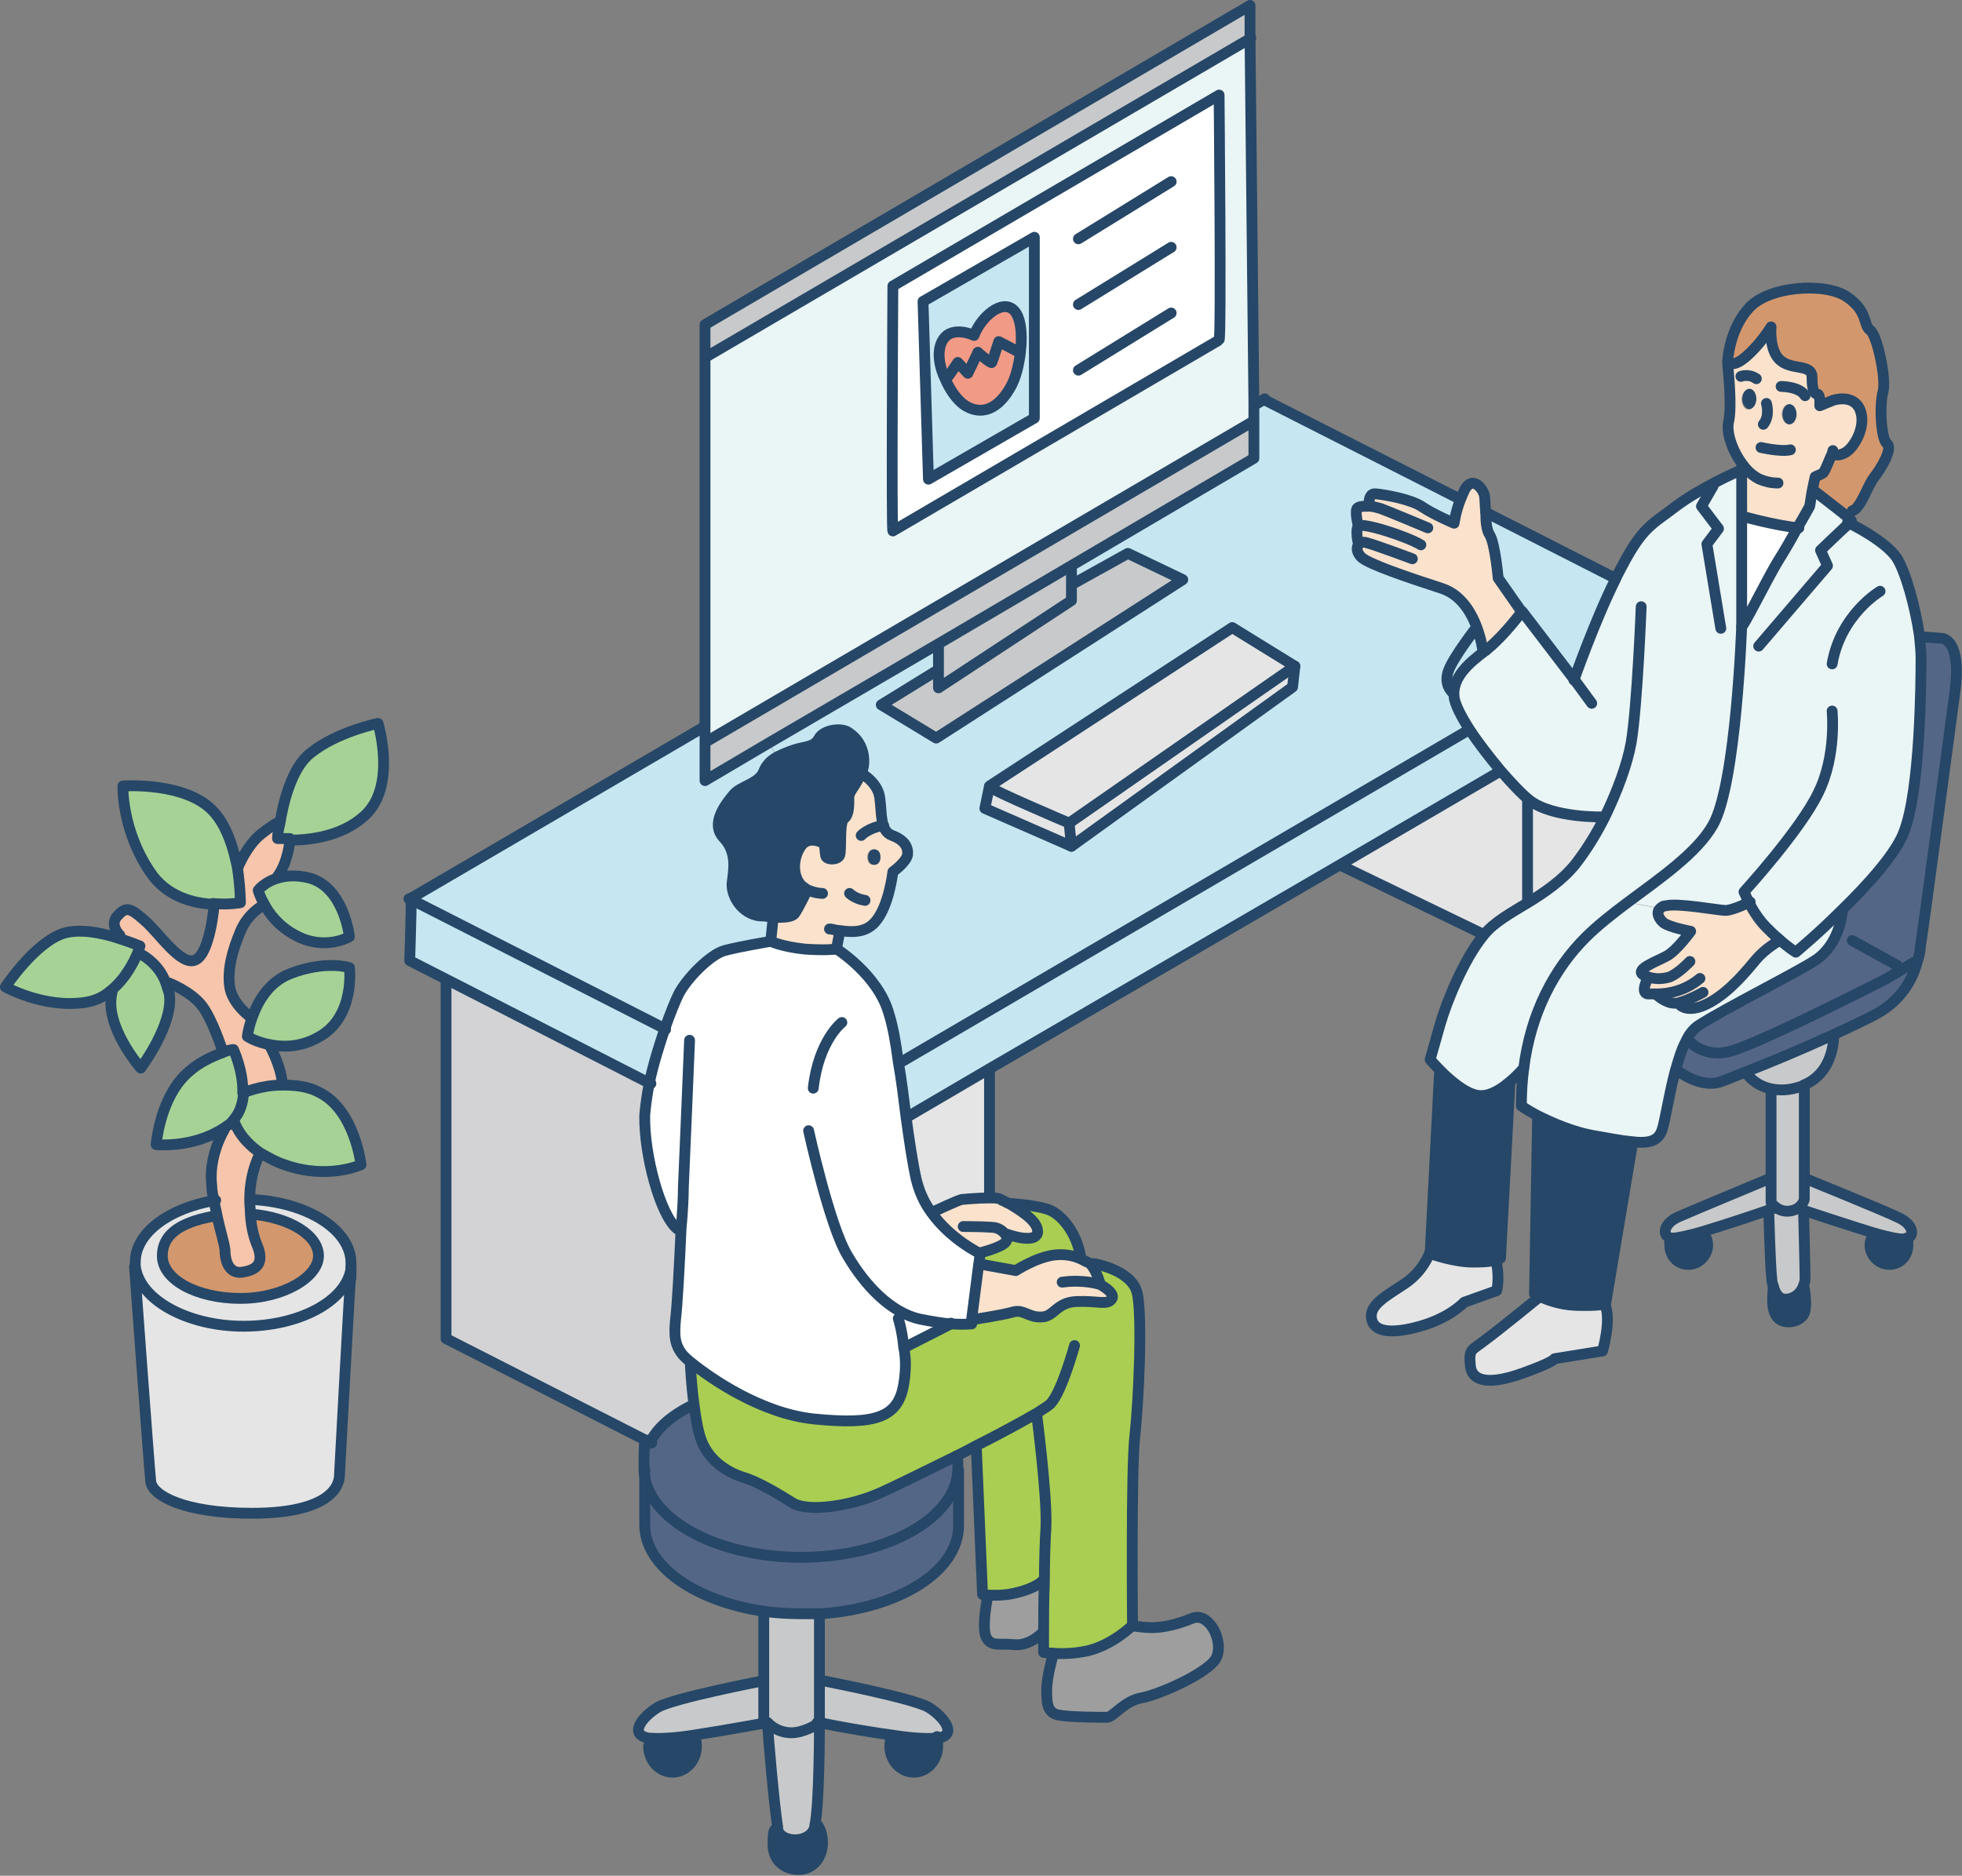
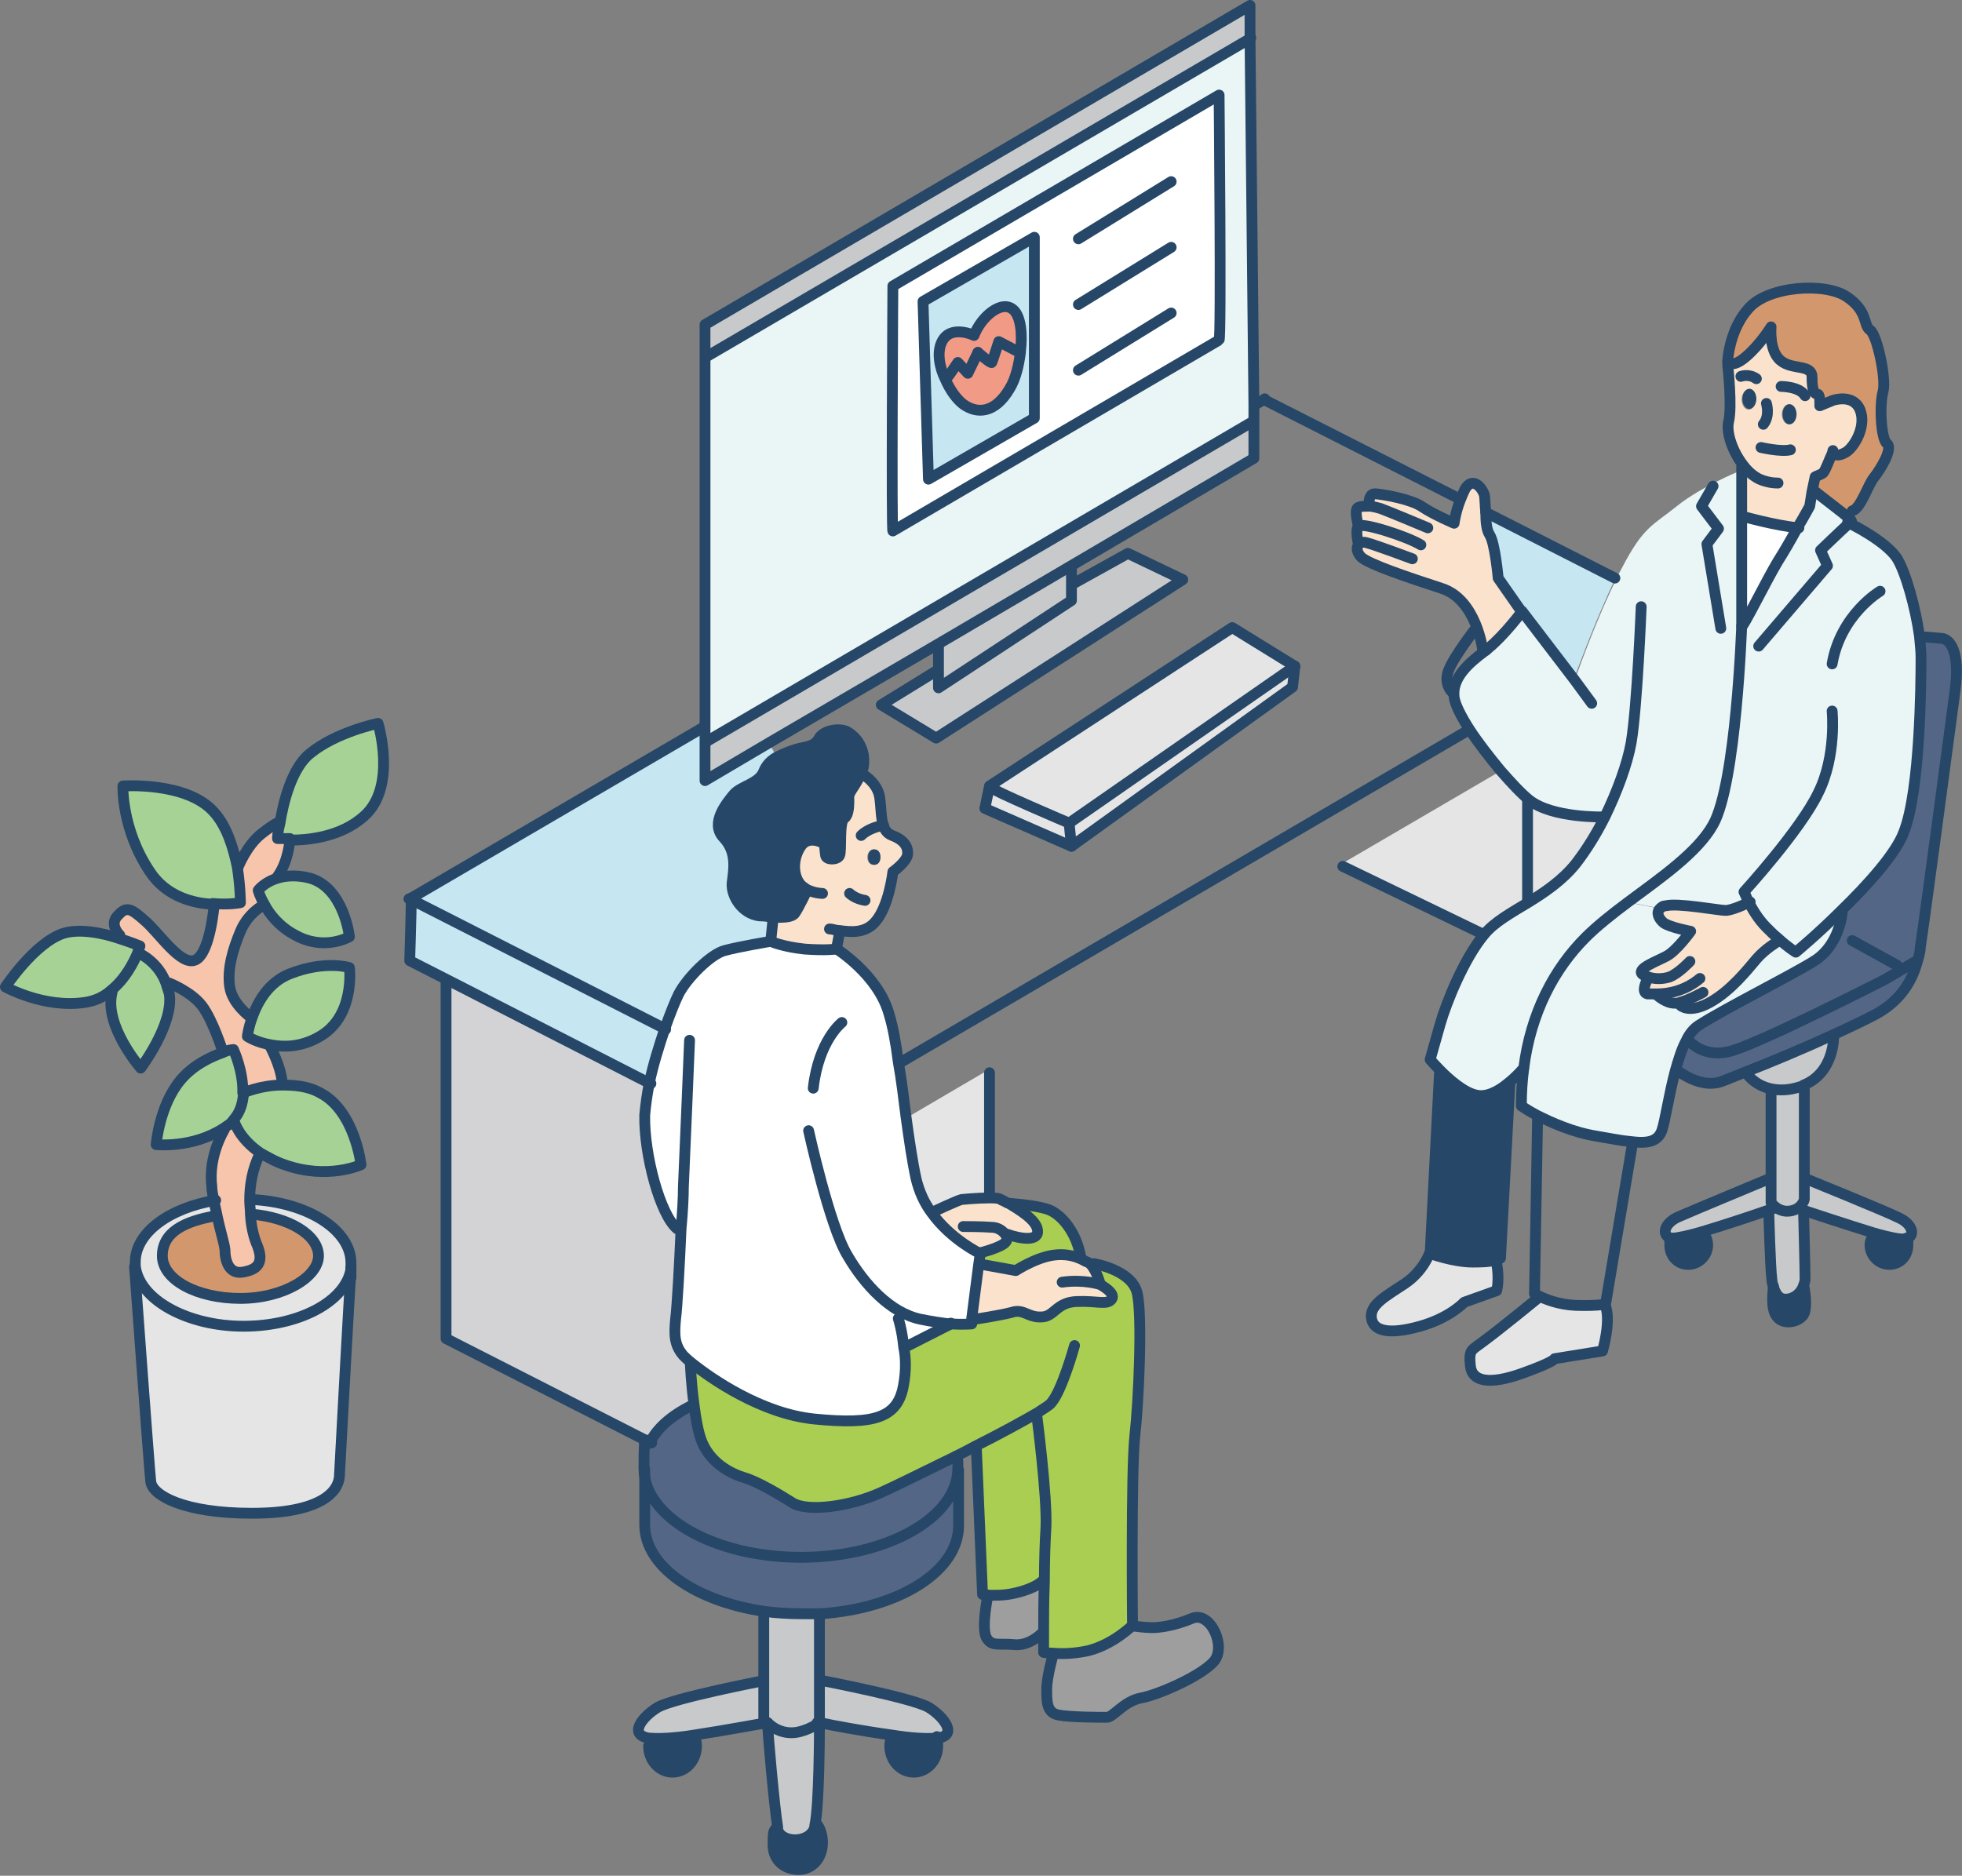
<svg xmlns="http://www.w3.org/2000/svg" id="_レイヤー_1" data-name="レイヤー_1" version="1.1" viewBox="0 0 253.8 242.7">
  <rect x="0" y="0" width="253.8" height="242.7" fill="#808080" stroke="none" />
  <defs>
    <style>
      .st0 {
        fill: #d3976d;
      }

      .st1 {
        fill: #a6d296;
      }

      .st2 {
        fill: #9e9e9f;
      }

      .st3 {
        fill: #c8c9ca;
      }

      .st4 {
        fill: #fff;
      }

      .st5 {
        fill: none;
        stroke: #264767;
        stroke-linecap: round;
        stroke-linejoin: round;
        stroke-width: 1.4px;
      }

      .st6 {
        fill: #f19a86;
      }

      .st7 {
        fill: #f7c5ab;
      }

      .st8 {
        fill: #546686;
      }

      .st9 {
        fill: #c6e6f2;
      }

      .st10 {
        fill: #a9ce52;
      }

      .st11 {
        fill: #fbe2cc;
      }

      .st12 {
        fill: #eaf5f5;
      }

      .st13 {
        fill: #e5e5e6;
      }

      .st14 {
        fill: #264767;
      }

      .st15 {
        fill: #d3d3d5;
      }
    </style>
  </defs>
  <g id="content">
    <g>
      <g>
        <path class="st0" d="M238.8,58.5c1-.6,2.7-3.3,1.8-5.5-.9-2.2-3.5-1.2-3.5-1.2l-1.7.7s0-1.5-.3-1.5-.7-.6-.7-2.2-2.4-.9-4-2.1c-1.6-1.2-1.3-4.4-1.3-4.4,0,0-1.4,2.3-3.3,3.9-1.9,1.6-2.3.5-2.3.5h0c.1-1.4.7-4.5,2.7-6.7,2.5-2.9,9.9-3.4,12.7-1.5,2.8,1.9,2.1,3.7,3,4.3.9.6,2.1,6.2,1.7,7.9-.5,1.7-.3,6.2.5,6.8.8.7-.9,3.4-1.7,4.4-.8,1-1.7,4-2.8,4.3l-1.3.2c-1.3-1.1-3.6-2.8-3.6-2.8h-.3s.4-2,.4-2h0c.4-.2.8-.4.9-.5.4-.4.9-1.8,1.1-2.4h.4c0,.1.4.3,1.4-.2h0Z" />
        <path class="st12" d="M238.3,117.9c-3.1,3.1-5.9,5.4-5.9,5.4,0,0-1-.6-2.3-1.8-.5-.4-1-.9-1.5-1.4-1.1-1.1-1.9-2.5-2.4-3.5-.5.3-2.3,1.1-3.1,1.1s-6.2-1-7.7-.6c-.4,0-.6.2-.8.4l-4.1-.8c4.3-3.3,9-6.5,11.1-10.1,3-5.3,3.7-25.7,3.7-25.7,0,.6,3.3-6.1,4.7-8.4.7-1.1,1.7-2.8,2.5-4.3.9-1.5,1.6-2.8,1.6-2.8l.3-1.9h.3s2.3,1.8,3.6,2.9c.6.5,1.1.9,1.1,1,0,0-.1.1-.3.3.7.3,4.8,2.4,6.3,4.5,1.2,1.8,2.5,6.6,3,10.2.1,1.1.2,2,.2,2.8,0,3.2-.1,17.1-2.2,22.5-1,2.8-4.7,6.9-8.1,10.2h0Z" />
        <path class="st2" d="M135.2,204.6c0,2.5,0,5-.1,6.7h-.2s-1.6,1.7-3.6,1.5-2.9.3-3.6-.9c-.7-1.2.2-5.5.2-5.5h0c.8,0,2,0,3.6-.3,2.6-.6,3.4-1.5,3.4-1.5h.3Z" />
        <path class="st11" d="M230.5,53.6c0,.7.4,1.3.9,1.3s.9-.6.9-1.3-.4-1.3-.9-1.3-.9.6-.9,1.3ZM225.3,51.7c0,.7.4,1.3.9,1.3s.9-.6.9-1.3-.4-1.3-.9-1.3-.9.6-.9,1.3ZM225.3,66.8v-6.4h.1c-1.4-1.9-2.2-4.3-1.9-5.7.5-2-.1-7.3-.1-7.3,0,0,0-.3,0-.7h0s.4,1.1,2.3-.5c1.9-1.6,3.3-3.9,3.3-3.9,0,0-.3,3.2,1.3,4.4,1.5,1.2,4,.4,4,2.1s.3,2.2.7,2.2.3,1.5.3,1.5l1.7-.7s2.6-.9,3.5,1.2c.9,2.2-.8,4.9-1.8,5.5s-1.4.3-1.4.3h-.4c-.3.5-.8,1.9-1.1,2.3,0,.1-.4.3-.9.5h0l-.4,1.9-.3,1.9s-.7,1.3-1.6,2.8c-3-.3-7.3-1.5-7.3-1.5h0Z" />
        <path class="st3" d="M105.5,236.4c-.6,2.2-4.4,2-4.8.3,0,0,0-.1,0-.3-.4-2.3-1.2-12.2-1.3-13.4.6.6,1.6,1.3,3.1,1.3s3.2-1,3.6-1.3h.1v.4c0,0,0,10.2-.6,12.8v.2c0,0,0,0,0,0Z" />
        <path class="st3" d="M106.1,223c-.3.3-1.5,1.3-3.6,1.3s-2.5-.7-3.1-1.3h0c0-.1,0-.1,0-.1h0c-.3-.3-.4-.6-.4-.6v-13.9c1.6.2,3.2.3,4.8.3s1.6,0,2.5,0v14.2h0c0,0,0,.1,0,.1Z" />
        <path class="st8" d="M123.9,190.1v7.2c0,5.9-7.8,10.7-17.8,11.4-.8,0-1.6,0-2.5,0-1.6,0-3.3-.1-4.8-.3-8.9-1.2-15.5-5.8-15.5-11.2v-7.2c0,6.3,9.1,11.5,20.3,11.5s20.3-5.2,20.3-11.5Z" />
        <path class="st1" d="M40,113.6c4.5,1.2,5.2,7.6,5.2,7.6,0,0-3.2,1.9-7-.2-2.1-1.1-3.4-2.8-4-4-.6-1-.8-1.8-.8-1.8,0,0,.8-1.1,2.6-1.6,1-.3,2.4-.4,4,0h0Z" />
        <path class="st13" d="M138.6,109.5l-11.1-4.9.6-2.8c.4.5,10.3,4.7,10.3,4.7l.3,3h0Z" />
        <path class="st9" d="M119.4,39l14.3-8.3v23.5l-13.7,7.8-.6-22.9h0ZM131.1,40c-1.5-1.4-4.2.9-5.1,3.3,0,0-3.1-1.5-4.2.9-.6,1.3-.3,3.2.5,4.8.6,1.4,1.5,2.6,2.3,3.2,1.8,1.3,4.1,1.2,6-2,.8-1.3,1.2-3.1,1.4-4.7.3-2.4,0-4.6-.9-5.4Z" />
        <path class="st12" d="M157.7,12.4l-42.2,24.7s-.2,31.9,0,31.7l42.2-24.7c.3,0,0-31.7,0-31.7ZM161.7,5l.4,47.4v2.3s-.4,0-.4,0l-70.5,41.3h-.1v-49.8h.1L161.7,5Z" />
        <path class="st4" d="M225.4,66.8s4.2,1.2,7.3,1.5c-.8,1.5-1.8,3.2-2.5,4.3-1.4,2.3-4.7,9-4.7,8.4v-14.2h0Z" />
        <polygon class="st3" points="138.6 77.7 138.6 75.6 138.7 75.6 145.9 71.6 153 75 121.1 95.5 114 91.2 121.3 86.7 121.4 86.7 121.4 89 138.6 77.7" />
        <path class="st8" d="M114,193c1.8-.8,5.6-2.7,9.7-4.7v.2c.3.7.3.8.3,1.6,0,6.3-9.1,11.5-20.3,11.5s-20.3-5.2-20.3-11.5.3-2.4.8-3.4c.9-1.8,2.7-3.4,5.3-4.7h.3c.2,1.6.5,3.3.9,4.3,1.1,3,3.9,4.4,5.6,4.9,1.7.5,4.4,2.1,6.3,3.3,1.9,1.1,7.2.5,11.4-1.4h0Z" />
        <path class="st9" d="M98.1,118.5c.7,0,1.3.1,1.9.2v.2l-.3,2.9s-4.2.7-6,1.2c-1.8.5-4.8,3.5-5.9,5.6-.4.8-1.1,2.5-1.8,4.5l-32.9-16.7v-.2l37.8-22.1h.2v6.8l8.3-4.9,1,1.8c-.8.4-1.5,1.1-1.8,1.9-.6,1.6-3,1.9-3.9,3-.9,1.1-3.1,3.7-1.3,5.6,1.8,1.9,1.3,4.2,1.1,5.9-.1,1.7,1.3,3.9,3.5,4.2h0Z" />
        <path class="st13" d="M120.6,156.9c-.9-1.2-1.6-2.7-2-4.4-.5-2.3-.9-5.1-1.3-8h.2s10.4-6.1,10.4-6.1l.2.3v16.3c-1.6,0-3.6.2-3.6.2-.5,0-3.7,1.6-3.7,1.6h-.2c0,.1,0,.1,0,.1Z" />
        <path class="st15" d="M87.7,159h.4c-.2,4.7-.5,10.1-.7,11.6-.2,2.1-.2,3.4,1,4.8.2.2.5.5,1,.9l-.2.2s.1,2.7.5,5.5h-.3c-2.5,1.4-4.3,2.9-5.3,4.8l-26.6-13.5v-46.4c.1,0,26.4,13.3,26.4,13.3-.3,1.5-.5,3-.6,4.2-.1,5.1,2,12.9,4.2,14.7h0Z" />
        <path class="st6" d="M122.5,48.9c.2-.2,1.4-2,1.4-2l1.3,1.4,1.3-2.7s1.7,1.5,1.8,1.3c.1-.2.9-2.7.9-2.7l2.3,1.2h.4c-.2,1.7-.6,3.4-1.4,4.8-1.8,3.2-4.2,3.3-6,2-.8-.6-1.7-1.8-2.3-3.2h.3c0-.1,0-.1,0-.1Z" />
        <path class="st9" d="M192.2,66.3l16.8,8.5h0c-2.7,5.5-5.4,13.1-5.4,13.1l-6.8-8.9h0l-3-4.3s-.4-4.6-1.1-5.6c-.4-.6-.5-1.7-.5-2.8Z" />
        <path class="st12" d="M232.5,123.3s2.8-2.4,5.9-5.4l.2.2s-.3,4-3.4,6.1c-2.4,1.6-12.1,6.4-15.2,8.5-.6.4-1.2,1.1-1.6,2-.6,1.1-1,2.5-1.4,3.9-.8,3.1-1.2,6.4-1.7,7.6-.6,1.5-1.8,1.7-4.1,1.5-1.2-.1-2.6-.4-4.4-.7-3.1-.5-5.9-1.8-7.7-2.7-1.3-.7-2-1.2-2-1.2,0-1.7,0-3.3.3-4.8.8-7.3,4-13,8-17,1.5-1.5,3.4-3,5.4-4.5l4.1.8c-.5.5-.1,1.3.5,1.8.8.6,3.5,1.1,3.5,1.1,0,0-1.8,2.5-3.1,3.2-1.3.7-3.8,1.6-3.2,2.3.2.2.4.3.8.4v.3c0,0-1,1.7,0,1.9.3,0,.7,0,1.3,0v.3s1.1,1,2.2,1,.4,0,.7-.1v.4c.1,0,1.2,1.1,3.9-.4s4.9-4.3,6-5.6,2.8-2.3,2.8-2.3l.2-.3c1.3,1.1,2.3,1.8,2.3,1.8h0Z" />
        <path class="st1" d="M41.3,141.3c4.5,2.3,5.3,9.3,5.3,9.3,0,0-4.3,2-9.9,0-1.2-.4-2.2-1-3.1-1.5-2.8-1.9-3.4-4.1-3.4-4.1h-.2c.9-1.1,1.2-2.4,1.3-3.6h0s2.2-1,5-1c1.5,0,3.3.1,4.9,1h0Z" />
        <path class="st3" d="M233.3,156.6s.2,7.5.2,8.9,0,.8-.3,1.1c-.4.9-1.3,1.5-2.2,1.5s-1.4-.7-1.6-1.6c-.1-.3-.2-.6-.2-1-.2-1.3-.4-8.8-.4-8.8h0c.6-.3.9-.4.9-.4h0c.4.3,1,.5,1.8.4,1.6-.2,1.9-1.5,1.9-1.5v-2.7h.5s10.1,4.2,11.9,5c1.6.8,2.1,2.3.9,2.7,0,0-.2,0-.3,0-.5,0-2-.3-3.7-.7-3.9-1.1-9.3-3-9.3-3h0Z" />
        <path class="st8" d="M222.6,140c-2.6.8-5.4-1.4-5.4-1.4h-.3c.4-1.5.8-2.9,1.4-4l.3.2s1.8,2,4.9,1.3c3.2-.6,20.4-9.4,20.4-9.4l3.7-2.2h.4c-.6,2.3-2,5-5.3,6.8-1.3.7-3.4,1.7-5.8,2.8-3.7,1.7-8,3.5-11.1,4.7-1.5.6-2.7,1.1-3.3,1.3h0Z" />
        <path class="st14" d="M100.7,236.7c.4,1.8,4.2,1.9,4.8-.3v-.2h.2c.4.6.6,1.5.6,2.3,0,2-1.3,3.5-3.1,3.5s-3.3-1.2-3.3-3.2.1-1.7.5-2.3h.2c0,0,0,.1,0,.2h0Z" />
        <path class="st14" d="M246.3,160.2s.2,0,.3,0h0c.1.3.2.6.2,1,0,1.3-1.1,2.5-2.4,2.5s-2.5-1.1-2.5-2.5.2-1.1.7-1.5h0c1.8.4,3.3.7,3.7.7h0Z" />
        <path class="st10" d="M134.2,182.8s1.4,10.7,1.2,14.7c0,1.6-.1,4.3-.2,7h-.3s-.8.9-3.4,1.5c-1.6.4-2.8.3-3.6.3-.5,0-.7-.1-.7-.1l-.8-18.9-.2-.4c3.2-1.6,6.1-3.2,8-4.3h0c0,.1,0,.1,0,.1Z" />
        <path class="st11" d="M143.8,168c-.6.8-1.9.2-4.5.3s-2.8,1.9-4.6,2c-1.7,0-2.3-1.1-3.8-.6-1.5.5-4.8.9-4.8.9h-.3s.9-7.1.9-7.1h.4s4.4.8,4.4.8c0,0,2.6-1.7,4.9-2,1.3-.1,2.5.2,3.3.4.5.2.8.4.8.4.3,0,.5.2.7.4.8.9,1.2,2.5,1.2,2.5,0,0,2,1,1.5,1.9h0Z" />
        <path class="st14" d="M216.4,160.2c.5,0,2-.3,3.7-.8.4.4.7,1,.7,1.7,0,1.3-1.1,2.5-2.5,2.5s-2.4-1.1-2.4-2.5,0-.7.2-.9c0,0,.1,0,.3,0h0Z" />
        <path class="st7" d="M35.9,108.4s.6,0,1.6,0v.2s-.2,2.8-1.6,4.7v.2c-1.7.5-2.5,1.6-2.5,1.6,0,0,.2.8.8,1.8h-.1c0,0-2,1-3,3.5-1,2.4-1.7,4.8-1.4,7.1.3,2.3,2.7,4,2.7,4h.2c-.4,1.4-.6,2.5-.6,2.5,0,0,1.2.8,3.1,1.1v.3c0,0,1.2,2.4,1.4,4.5v.3c-2.8,0-5,1-5,1h0c.1-2.8-1.2-5.6-1.2-5.6,0,0-.6,0-1.4.4h0s-1.2-4.2-2.7-6-4.2-2.9-4.2-2.9h-.4c-1.1-2.8-3.6-3.9-3.6-3.9h0c.2-.6.3-1,.3-1,0,0-1.2-.5-2.8-1v-.3c0,0-1.3-1.3-.2-2.5,1.1-1.2,1.6-1.1,3.5.6,1.9,1.6,4.7,6,6.6,5.1,1.9-.9,2.4-7.1,2.4-7.1h0c2,0,3.6-.2,3.6-.2,0,0,0-2.1-.4-4.6h0s1.1-2.8,3-4.3c1.9-1.5,2.3-1.5,2.3-1.5h0c-.2,1.2-.3,2-.3,2h0Z" />
        <path class="st13" d="M197.7,103.5c3,2.4,9.7,2.2,9.7,2.2h0c-1.1,2.2-2.4,4.4-3.8,6.2-1.7,2.1-3.9,3.6-6,4.9v-.2c-.1,0-.1-12.9-.1-12.9v-.2c.1,0,.1,0,.1,0Z" />
-         <path class="st9" d="M186.4,76.1c4.6,1.5,5.4,8,5.4,8h0c-1.9,1.7-4.1,3.5-3.9,6.1,0,.9.9,2.5,2,4.2l-.6.4-72.7,42.6h-.4c-.3-2.3-.7-4.5-1.2-6.2-1.4-5.1-6.9-8.5-6.9-8.5l.4-2.1v-.3c1.4.2,3.3.4,4.6-1.1,1.8-2,2.3-6.5,2.3-6.5,0,0,1.7-1.1,1.9-2.2.1-1.1-.4-1.9-2-2.5-1.6-.6-1.3-2.8-1.6-4.9-.3-2.1-2.5-3.2-2.5-3.2.4,0,.6-1.5.3-2.6s-.9-1.9-1.8-2.5c-.9-.7-3.3-.4-3.9.8-.6,1.1-1.9,1-3.1,1.4-.6.2-1.4.5-2.2.9l-1-1.8,21.9-12.8h0v3.4h-.1l-7.3,4.6,7.1,4.3,31.8-20.5-7.1-3.4-7.1,4h0v-1.9l-.3-.4,23.9-14v-4.6s0-2.3,0-2.3h0l1.2-.7h0s25.2,12.8,25.2,12.8h.2c-.5,1.6-.8,3.1-.8,3.1,0,0-2.6-1.1-4.1-2.1s-4.9-1.5-6-1.7c-.8-.1-.9.7-.9,1.2v.5c-.8,0-1.5,0-1.6.4-.2.6.2,2.1.2,2.1-.4.6,0,2.2,0,2.2h0c-.4.5-.3,1.2.3,1.8,1,.9,5.6,2.6,10.3,4h0ZM167.1,88.9l.3-2.7-8.1-5-31.4,20.5-.6,2.8,11.1,4.9,28.6-20.6h0Z" />
        <path class="st3" d="M91.3,96l70.5-41.3h.4v4.6s-23.8,14-23.8,14l-17,10-21.9,12.8-8.3,4.9v-5h.1Z" />
        <path class="st3" d="M216.2,160.2c-1.2-.4-.8-1.9.9-2.7,1.8-.9,11.9-5,11.9-5h.1v3.1s.2.3.6.6h0s-.3.1-.9.4c-1.7.6-5.6,2-8.6,2.8-1.8.5-3.3.9-3.7.8,0,0-.2,0-.3,0h0Z" />
        <path class="st10" d="M134.1,159.1c-.2-1.3-2.3-2.7-3.7-3.4h0s3.4.1,5.1.8,3.7,3,4.2,6.2v.2c-.8-.3-2-.6-3.3-.4-2.3.3-4.9,2-4.9,2l-4.4-.8h-.4s.2-1.4.2-1.4c0,0,2.8-.7,3.3-1.4.2-.3.2-.6,0-.9h0c1.7.5,4.2.9,3.9-.7h0Z" />
        <polygon class="st13" points="138.3 106.5 167.5 86.2 167.1 88.9 138.6 109.5 138.3 106.5" />
        <path class="st11" d="M188.1,67.6s.2-1.5.8-3c.2-.5.4-1,.6-1.4,1-1.7,2.2-.2,2.5.7.1.4.1,1.4.2,2.4,0,1.1.1,2.2.5,2.8.7,1.1,1.1,5.6,1.1,5.6l3,4.3h0s-2.4,3.2-4.4,4.9c-.2.1-.3.3-.5.4h0c0-.1-.8-6.7-5.4-8.2s-9.3-3.1-10.3-4c-.6-.6-.7-1.3-.3-1.7h0c0,0-.4-1.8,0-2.3,0,0-.4-1.5-.2-2.1.1-.4.8-.4,1.6-.4v-.5c0-.5.1-1.3.9-1.2,1.1.1,4.6.7,6,1.7,1.5,1,4.1,2.1,4.1,2.1h0Z" />
        <path class="st14" d="M233.4,166.6s.4,2.1,0,3.2-2.7,1.7-3.6.4c-.8-1.2-.4-3.4-.4-3.9.3.9.7,1.6,1.6,1.6s1.8-.6,2.2-1.5h.1c0,0,0,0,0,0Z" />
        <path class="st9" d="M53.2,116.4l32.9,16.7c-.7,2.1-1.5,4.6-2,7l-26.2-13.3-4.9-2.5s.2-6.5.2-7.9h0Z" />
        <path class="st3" d="M121.2,225h-.2c-1.1.1-3.2,0-5.6-.4-3.7-.5-8-1.3-9.3-1.6h-.1,0v-5.5h.5s11.4,2.2,13.5,3.4c2,1.2,3.9,3.7,1.1,4h0Z" />
        <path class="st2" d="M154.1,209.3c2.4-1,4.5,3.7,2.8,5.6-1.7,1.9-7.1,4.3-9.4,4.7-2.2.4-3.6,2.5-4.4,2.5s-4.9,0-6.3-.3-1.5-1.7-1.5-3.3.8-4.4.8-4.4v-.3c1,0,2.7,0,4.6-.3,3.3-.7,5.8-3.3,5.8-3.3,0,0,1.4.2,2.3.2s2.9-.2,5.2-1.2Z" />
        <path class="st3" d="M229.1,141c1,.2,2.2.2,3.7-.3.1,0,.3,0,.4-.2v.3c.1,0,.1,14.4.1,14.4,0,0-.3,1.3-1.9,1.5-.8,0-1.4-.2-1.8-.5-.4-.3-.6-.6-.6-.6v-14.6c0,0,0,0,0,0Z" />
        <path class="st1" d="M18.1,122.3s0,.4-.3.9c-.5,1.3-1.6,3.5-3.5,4.9-.9.7-2,1.2-3.3,1.5-5.3.8-10.3-2-10.3-2,0,0,3.7-5.6,7.4-6.9,2.1-.7,5.1,0,7.2.6,1.6.5,2.8,1,2.8,1Z" />
        <path class="st3" d="M161.7,5l-70.4,41.2h-.1v-4.2L161.7.7v4.2s0,0,0,0Z" />
        <path class="st13" d="M31.4,171.7c7.3,0,13.2-3.3,13.9-7.4h0c-.1,2.8-1.3,24.8-1.5,26.8-.2,2-2.5,4.7-11.3,4.7s-12.9-2.3-13.1-4.1c-.2-1.8-2.1-27.8-2.1-27.8h0c.4,4.4,6.5,7.8,14,7.8h0Z" />
        <path class="st14" d="M226.3,52.9c-.5,0-.9-.6-.9-1.3s.4-1.3.9-1.3.9.6.9,1.3-.4,1.3-.9,1.3Z" />
        <path class="st8" d="M219.9,132.7c3.2-2.1,12.8-6.9,15.2-8.5,3.1-2.1,3.4-6.1,3.4-6.1l-.2-.2c3.3-3.3,7-7.3,8.1-10.2,2-5.4,2.1-19.3,2.2-22.5,0-.7,0-1.7-.2-2.8h.3c0,0,1.5,0,2.5.2s2.4,1.6,1.7,6.8c-.7,5.2-4.1,30.8-4.5,33.2,0,.6-.2,1.2-.4,1.9h-.4c0,0-3.7,2.2-3.7,2.2,0,0-17.2,8.8-20.4,9.4-3.2.7-4.9-1.3-4.9-1.3l-.3-.2c.4-.9,1-1.6,1.6-2h0Z" />
        <path class="st11" d="M130.4,155.7c1.3.8,3.5,2.1,3.7,3.4.3,1.6-2.2,1.2-3.9.6h0c.2.4.2.8,0,1-.5.7-3.3,1.4-3.3,1.4,0,0-3.8-1.8-6.3-5.3h.2c0-.1,3.2-1.6,3.7-1.7,0,0,2-.2,3.6-.2.7,0,1.3,0,1.6.3.2,0,.5.3.9.4h0Z" />
        <path class="st3" d="M232.8,140.7c-1.5.5-2.7.5-3.7.3-2.1-.4-3.1-1.8-3.1-1.8v-.4c2.9-1.2,7.3-3,10.9-4.7v.2c0,0,.2,4.7-3.8,6.3-.1,0-.3.1-.4.2h0Z" />
        <path class="st6" d="M126,43.3c.9-2.4,3.6-4.7,5.1-3.3.9.8,1.2,3.1.9,5.4h-.4s-2.3-1.2-2.3-1.2c0,0-.8,2.5-.9,2.7-.1.2-1.8-1.3-1.8-1.3l-1.3,2.7-1.3-1.4s-1.2,1.8-1.4,2h-.3c-.8-1.5-1.1-3.4-.5-4.7,1.1-2.4,4.2-.9,4.2-.9h0Z" />
        <path class="st13" d="M21.1,162.5c0,3,4.5,5.5,10.1,5.5s10.1-2.4,10.1-5.5-3.8-5.1-8.7-5.4h-.1c0-.6-.1-1.3-.1-1.9h.1c7.3.3,13,3.9,13,8.2s0,.6,0,.8c-.7,4.2-6.7,7.4-13.9,7.4s-13.5-3.4-14-7.8c0-.1,0-.3,0-.5,0-3.8,4.4-7,10.4-8,.1.6.3,1.3.4,1.9h0c-4,.7-7,2.8-7,5.2Z" />
        <path class="st14" d="M184.9,162.2l1.2-23.2.2-.2c1.2,1.2,2.9,2.7,4.5,3,1.3.3,2.8-.5,3.9-1.4h.5l-1.2,22.4s-.1,0-.4.1c-.5.1-1.5.4-3.2.4-2.5,0-5.5-1.1-5.5-1.1h0Z" />
        <path class="st3" d="M89.8,224.5c-2.4.3-4.5.6-5.6.4h-.2c-2.8-.4-.8-2.9,1.1-4,2-1.2,13.5-3.4,13.5-3.4h.2v4.9s.1.3.4.6c-.8.1-5.5,1.1-9.5,1.6h0Z" />
        <path class="st1" d="M30.7,112.2c.4,2.6.4,4.6.4,4.6,0,0-1.5.3-3.6.1-2.6-.1-6.1-1-8.2-4.2-3.7-5.5-3.5-11.1-3.5-11.1,0,0,8.3-.6,11.8,3.4,1.7,1.9,2.5,4.7,3,7.1h0Z" />
        <path class="st13" d="M192.2,173.4c1.8-1.4,6.8-5.4,6.8-5.4v-.3c.9.4,2.6,1.1,4.8,1.2,3.3.1,3.9-.2,3.9-.2.9,1.9-.3,6-.3,6l-6.2,1s0,.5-4.2,1.9c-4.2,1.4-6.4,1.1-6.7-1-.2-2.1.1-1.8,1.9-3.3h0Z" />
        <path class="st14" d="M121.3,225.9c0,1.9-1.4,3.4-3.1,3.4s-3.1-1.5-3.1-3.4,0-.9.3-1.3h0c2.4.3,4.5.5,5.6.4h.2c0,.3.1.6.1,1Z" />
        <path class="st0" d="M31.2,168c-5.6,0-10.1-2.4-10.1-5.5s2.9-4.5,7-5.2h0c.4,1.9.9,3.4,1,4.3,0,1.4.5,3.2,2.3,2.9s2.8-1.1,1.9-3.4c-.4-.9-.8-2.3-.9-4h.1c4.9.3,8.7,2.7,8.7,5.4s-4.5,5.5-10.1,5.5h0Z" />
        <polygon class="st3" points="121.4 83.3 138.4 73.3 138.6 73.7 138.6 75.6 138.6 77.7 121.4 89 121.4 86.7 121.4 83.4 121.4 83.3" />
-         <path class="st14" d="M198.4,167.4l.4-22.9v-.2c1.9.9,4.7,2.2,7.8,2.7,1.8.3,3.2.6,4.4.7h0c0,.1-3.5,21-3.5,21,0,0-.6.3-3.9.2-2.2,0-3.9-.8-4.7-1.2-.4-.2-.6-.3-.6-.3h0Z" />
        <path class="st11" d="M103.6,109.5c1-1.5,2.9-.4,2.9-.4.2,0,.2,1,.3,1.6.1.6,1.5.6,1.8,0,.3-.6-.1-4.3.6-4.8s.6-2.1.6-2.8c0-.7,1.3-1.9,1.5-3.1,0,0,2.2,1.1,2.5,3.2.3,2.1,0,4.3,1.6,4.9,1.6.6,2.1,1.5,2,2.5-.2,1-1.9,2.2-1.9,2.2,0,0-.5,4.5-2.3,6.5-1.3,1.5-3.2,1.3-4.6,1.1v.3l-.4,2.1s-1.3.3-4.1,0c-2.8-.3-4.4-1-4.4-1l.3-2.9v-.2c1.3,0,2.3,0,2.7-.5.5-.7,1.6-3,1.6-3h0c-.2-.2-.4-.4-.7-.6-1.2-1.2-1.2-3.5-.1-5.1h0ZM113,109.9c-.4,0-.8.4-.8,1s.3,1,.8,1,.8-.4.8-1-.3-1-.8-1Z" />
        <path class="st14" d="M86.9,229.3c-1.7,0-3.1-1.5-3.1-3.4s0-.7.1-1h.2c1,.1,3.2,0,5.6-.4h0c.2.5.3.9.3,1.4,0,1.9-1.4,3.4-3.1,3.4Z" />
        <path class="st14" d="M112.3,110.9c0-.6.3-1,.8-1s.8.4.8,1-.3,1-.8,1-.8-.4-.8-1Z" />
        <path class="st1" d="M30.2,135.8s1.4,2.8,1.2,5.6c0,1.2-.4,2.4-1.3,3.4-.2.3-.4.5-.7.7-.2.1-.4.3-.6.4-3.9,2.7-8.7,2.1-8.7,2.1,0,0,.4-5.1,3.2-8.4,1.8-2.1,4-3.1,5.4-3.5.8-.3,1.4-.4,1.4-.4h0Z" />
        <path class="st13" d="M167.5,86.2l-29.1,20.3s-9.9-4.2-10.3-4.7l31.4-20.5,8.1,5h0Z" />
-         <path class="st9" d="M193.7,100l-20.2,11.8-45.7,26.7h0l-10.4,6.1h-.2c-.3-2.4-.6-4.8-1-7.1h.4c0,0,72.7-42.6,72.7-42.6l.6-.4c1.1,1.7,2.6,3.6,4,5.3,0,0-.3.2-.3.2Z" />
        <path class="st13" d="M197.7,103.4h0s-.1.2-.1.2v13.1c-2.2,1.4-4.3,2.6-5.7,4.2l-18.2-8.8-.2-.3,20.2-11.8.3-.2c1.3,1.6,2.7,3,3.7,3.7h0Z" />
        <path class="st14" d="M109.8,94.8c.9.7,1.5,1.5,1.8,2.5s.1,2.5-.3,2.6c-.3,1.2-1.5,2.4-1.5,3.1,0,.7.1,2.3-.6,2.8s-.4,4.3-.6,4.8-1.6.5-1.8,0c-.1-.6,0-1.6-.3-1.6,0,0-1.8-1.1-2.9.4-1.1,1.5-1.1,3.9.1,5.1.2.2.4.4.7.5h0c0,0-1.2,2.4-1.6,3.1-.3.4-1.3.6-2.7.5-.6,0-1.2,0-1.9-.2-2.1-.3-3.6-2.5-3.5-4.2.1-1.7.6-4-1.1-5.9-1.8-1.9.4-4.6,1.3-5.6.9-1.1,3.3-1.4,3.9-3,.3-.8,1-1.4,1.8-1.9.8-.4,1.6-.7,2.2-.9,1.2-.4,2.5-.3,3.1-1.4.6-1.2,3-1.5,3.9-.8h0Z" />
        <path class="st11" d="M227.1,124.1c-1.1,1.3-3.4,4.2-6,5.6-2.6,1.4-3.8.4-3.8.4v-.4c-.4,0-.6.1-.8.1-1.1,0-2.2-1-2.2-1v-.3c-.6,0-1,0-1.3,0-.9-.1,0-1.9,0-1.9v-.3c-.3,0-.5-.3-.7-.4-.6-.6,1.8-1.6,3.2-2.3,1.3-.7,3.1-3.2,3.1-3.2,0,0-2.7-.6-3.5-1.1-.6-.4-1.1-1.2-.5-1.8.2-.1.4-.3.8-.4,1.6-.3,6.8.6,7.7.6s2.6-.9,3.1-1.1c.4.9,1.2,2.3,2.4,3.5.5.5,1,1,1.5,1.4l-.2.3s-1.8,1-2.8,2.3h0Z" />
        <path class="st12" d="M207.5,105.7h0s-6.7.1-9.7-2.2h0c-1-.8-2.3-2.2-3.7-3.8-1.4-1.7-2.9-3.6-4-5.3s-1.9-3.3-2-4.2c-.3-2.5,1.9-4.4,3.9-5.9.2-.1.4-.3.5-.4,2.1-1.7,4.4-4.8,4.4-4.8l6.8,8.9s2.7-7.7,5.4-13.1c.2-.5.5-1,.7-1.4,2.8-5.4,4-5.5,7.1-8s8-4.5,8-4.5h.5v20s-.7,20.4-3.7,25.7c-2,3.6-6.8,6.9-11.1,10.1-2,1.5-3.9,3-5.4,4.5-4,4-7.1,9.7-8,17h-.3s-.9,1.1-2.2,2.1c-1.1.9-2.6,1.7-3.9,1.4-1.6-.4-3.3-1.8-4.5-3s-1.5-1.6-1.5-1.6c0,0,.5-1.9,1.3-4.6.8-2.8,3.1-8.4,5.7-11.6,1.3-1.6,3.5-2.8,5.8-4.2,2.1-1.3,4.3-2.8,6-4.9,1.4-1.8,2.7-3.9,3.8-6.1h0Z" />
        <path class="st13" d="M189.5,168.5s-1.8,2-5.7,3.1-6.1.6-6.3-1.1c-.2-1.8,1.9-2.8,4.3-4.4,2.4-1.6,3.2-3.9,3.2-3.9,0,0,3,1.1,5.5,1.1s2.7-.2,3.2-.4l.2.4c.4,2.3,0,3.6,0,3.6l-4.2,1.5h0Z" />
        <path class="st1" d="M48.8,93.4s2.5,8.2-1.8,12c-3,2.7-7.2,3.1-9.5,3.1s-1.6,0-1.6,0c0,0,0-.8.3-1.9.4-2.6,1.5-7.2,3.9-9.1,3.4-2.8,8.8-3.9,8.8-3.9h0Z" />
        <path class="st1" d="M45.2,125.2s.8,6.4-4,9c-2.3,1.3-4.5,1.3-6.1,1-1.9-.3-3.1-1.1-3.1-1.1,0,0,.1-1,.6-2.4.7-2,2.1-4.6,4.9-5.7,4.6-1.8,7.7-.8,7.7-.8h0Z" />
        <path class="st10" d="M89.5,176.2c2.6,2.1,9.1,6.6,15.9,7.3,8,.8,10.9-.2,11.6-4.5.3-1.7.3-3.4,0-4.8h.5c0,0,5.4-2.9,5.4-2.9,1.8.1,2.8,0,2.8,0v-.7c0,0,.3,0,.3,0,0,0,3.3-.5,4.8-.9,1.5-.5,2.1.7,3.8.6,1.7,0,1.9-1.9,4.6-2,2.6-.1,3.9.5,4.5-.3.6-.8-1.5-1.9-1.5-1.9,0,0-.4-1.6-1.2-2.5h.4c0-.1,4.9.7,5.6,3.7.7,2.9.2,14.1-.3,18.5-.5,4.4-.3,24.5-.3,24.5,0,0-2.5,2.5-5.8,3.3-1.9.4-3.5.4-4.5.3-.7,0-1.2-.1-1.2-.1,0,0,0-.9,0-2.4,0-1.8,0-4.3.1-6.7,0-2.8.1-5.5.2-7,.2-4-1.2-14.7-1.2-14.7h0c-1.8,1-4.8,2.5-8,4.2-.8.4-1.6.9-2.5,1.3-4,2-7.9,3.9-9.7,4.7-4.2,1.9-9.5,2.5-11.4,1.4-1.9-1.1-4.6-2.8-6.3-3.3-1.7-.5-4.5-1.9-5.6-4.9-.4-1.1-.7-2.8-.9-4.4-.4-2.8-.5-5.5-.5-5.5l.2-.2h0Z" />
        <path class="st7" d="M27.4,153.4c-.5-3.8,1.6-7.3,1.6-7.3v-.3c0-.1.2-.3.4-.4.3-.2.5-.4.7-.7h.2c0,.1.5,2.3,3.4,4.2v.2c-1,2-1.4,4.1-1.4,6s0,1.3.1,1.9c.2,1.6.6,3,.9,4,.9,2.3-.1,3.2-1.9,3.4s-2.2-1.5-2.3-2.9c0-.9-.5-2.3-1-4.3-.1-.6-.3-1.2-.4-1.9-.1-.6-.2-1.3-.3-2h0Z" />
        <path class="st14" d="M232.4,53.6c0,.7-.4,1.3-.9,1.3s-.9-.6-.9-1.3.4-1.3.9-1.3.9.6.9,1.3Z" />
        <path class="st1" d="M21.5,127.3c.1.4.3.9.4,1.3.6,3.9-3.7,9.6-3.7,9.6,0,0-4.8-5.5-3.7-9.8l-.2-.2c1.9-1.5,3-3.7,3.5-4.9h0s2.6,1.2,3.6,4.1h0Z" />
        <path class="st4" d="M84,140.1c.5-2.3,1.3-4.9,2-7,.7-2,1.4-3.7,1.8-4.5,1.1-2.2,4.1-5.2,5.9-5.6,1.8-.5,6-1.2,6-1.2,0,0,1.5.7,4.4,1,2.8.2,4.1,0,4.1,0,0,0,5.4,3.4,6.9,8.5.4,1.6.8,3.9,1.2,6.2.3,2.3.6,4.7,1,7.1.4,2.9.8,5.7,1.3,8,.4,1.7,1.1,3.1,2,4.4,2.5,3.5,6.3,5.3,6.3,5.3l-.2,1.4-.9,7v.7c0,0-1.1,0-2.9,0l-5.4,2.8h-.5c.1,1.5.2,3.2,0,4.9-.7,4.3-3.6,5.3-11.6,4.5-6.8-.7-13.3-5.1-15.9-7.3-.4-.4-.8-.7-1-.9-1.2-1.3-1.2-2.7-1-4.8.1-1.5.4-6.9.7-11.6h-.4c-2.1-1.8-4.3-9.6-4.2-14.7,0-1.3.2-2.7.6-4.2h0Z" />
        <path class="st4" d="M133.8,30.7l-14.3,8.3.6,22.9,13.7-7.8v-23.5h0ZM157.7,44l-42.2,24.7c-.2.2,0-31.7,0-31.7l42.2-24.7s.3,31.7,0,31.7Z" />
      </g>
      <g>
        <path class="st5" d="M37.5,108.5c-1,0-1.6,0-1.6,0,0,0,0-.8.3-1.9.4-2.6,1.5-7.2,3.9-9.1,3.4-2.8,8.8-3.9,8.8-3.9,0,0,2.5,8.2-1.8,12-3,2.7-7.2,3.1-9.5,3.1h0Z" />
        <path class="st5" d="M27.6,117c-2.6-.1-6.1-1-8.2-4.2-3.7-5.5-3.5-11.1-3.5-11.1,0,0,8.3-.6,11.8,3.4,1.7,1.9,2.5,4.7,3,7.1.4,2.6.4,4.6.4,4.6,0,0-1.5.3-3.6.1h0Z" />
        <path class="st5" d="M34.2,117c-.6-1-.8-1.8-.8-1.8,0,0,.8-1.1,2.6-1.6,1-.3,2.4-.4,4,0,4.5,1.2,5.2,7.6,5.2,7.6,0,0-3.2,1.9-7-.2-2.1-1.1-3.4-2.8-4-4h0Z" />
        <path class="st5" d="M17.8,123.3c.2-.6.3-.9.3-.9,0,0-1.2-.5-2.8-1-2.1-.7-5.1-1.3-7.2-.6-3.7,1.3-7.4,6.9-7.4,6.9,0,0,5,2.8,10.3,2,1.3-.2,2.4-.7,3.3-1.5,1.9-1.5,3-3.7,3.5-4.9Z" />
        <path class="st5" d="M17.9,123.3s2.6,1.1,3.6,4c.1.4.3.9.4,1.3.6,3.9-3.7,9.6-3.7,9.6,0,0-4.8-5.5-3.7-9.8" />
        <path class="st5" d="M35.1,135.2c-1.9-.3-3.1-1.1-3.1-1.1,0,0,.1-1,.6-2.4.7-2,2.1-4.6,4.9-5.7,4.6-1.8,7.7-.8,7.7-.8,0,0,.8,6.4-4,9-2.3,1.3-4.5,1.3-6.1,1h0Z" />
        <path class="st5" d="M31.4,141.4c.1-2.8-1.2-5.6-1.2-5.6,0,0-.6,0-1.4.4-1.4.5-3.7,1.5-5.4,3.5-2.8,3.3-3.2,8.4-3.2,8.4,0,0,4.7.5,8.7-2.1.2-.1.4-.3.6-.4.3-.2.5-.4.7-.7.9-1,1.2-2.2,1.3-3.4h0Z" />
        <path class="st5" d="M31.5,141.4s2.2-1,5-1c1.5,0,3.3.1,4.9,1,4.5,2.3,5.3,9.3,5.3,9.3,0,0-4.3,2-9.9,0-1.2-.4-2.2-1-3.1-1.5-2.8-1.9-3.4-4.1-3.4-4.1" />
        <path class="st5" d="M29,146.2s-2.1,3.4-1.6,7.3c0,.7.2,1.4.3,2,.1.6.3,1.3.4,1.9.4,1.9.9,3.4,1,4.3,0,1.4.5,3.2,2.3,2.9s2.8-1.1,1.9-3.4c-.4-.9-.8-2.3-.9-4,0-.6-.1-1.3-.1-1.9,0-1.9.3-3.9,1.3-6" />
        <path class="st5" d="M35,135.5s1.3,2.4,1.5,4.5" />
        <path class="st5" d="M15.5,121s-1.4-1.3-.3-2.5c1.1-1.2,1.6-1.1,3.5.6,1.9,1.6,4.7,6,6.6,5.1,1.9-.9,2.4-7.1,2.4-7.1" />
        <path class="st5" d="M34.1,117.1s-2,1-3,3.4c-1,2.4-1.7,4.8-1.4,7.1.3,2.3,2.7,4,2.7,4" />
        <path class="st5" d="M21.9,127.2s2.8,1.1,4.2,2.9,2.7,5.9,2.7,5.9" />
        <path class="st5" d="M30.8,112.2s1.1-2.8,3-4.3c1.9-1.5,2.3-1.5,2.3-1.5" />
        <path class="st5" d="M37.5,108.7s-.2,2.8-1.6,4.7" />
        <path class="st5" d="M32.5,157.1c4.9.4,8.7,2.7,8.7,5.4s-4.5,5.5-10.1,5.5-10.1-2.4-10.1-5.5,2.9-4.5,7-5.2" />
        <path class="st5" d="M32.4,155.2c7.3.3,13,3.9,13,8.2s0,.6,0,.8c-.7,4.2-6.7,7.4-13.9,7.4s-13.5-3.4-14-7.8c0-.1,0-.3,0-.5,0-3.8,4.4-7,10.4-8h0" />
        <path class="st5" d="M17.4,163.9s1.9,26,2.1,27.8c.2,1.8,4.3,4.1,13.1,4.1s11.1-2.7,11.3-4.7c.1-2,1.3-24,1.5-26.8v-.3" />
        <path class="st5" d="M106.4,115.6s-1,0-2-.5c-.2-.1-.4-.3-.7-.5-1.2-1.2-1.2-3.5-.1-5.1,1-1.5,2.9-.4,2.9-.4.2,0,.2,1,.3,1.6.1.6,1.5.6,1.8,0,.3-.6-.1-4.3.6-4.8s.6-2.1.6-2.8c0-.7,1.3-1.9,1.5-3.1,0,0,2.2,1.1,2.5,3.2.3,2.1,0,4.3,1.6,4.9,1.6.6,2.1,1.5,2,2.5-.2,1-1.9,2.2-1.9,2.2,0,0-.5,4.5-2.3,6.5-1.3,1.5-3.2,1.3-4.6,1.1-.5,0-.9-.2-1.3-.2" />
        <path class="st5" d="M109.9,115.6s.7.7,2,.9" />
        <path class="st5" d="M111.4,108.1s.9-1,2.9-1.3" />
        <path class="st5" d="M111.3,99.9c.4,0,.6-1.5.3-2.6s-.9-1.9-1.8-2.5c-.9-.7-3.3-.4-3.9.8-.6,1.1-1.9,1-3.1,1.4-.6.2-1.4.5-2.2.9-.8.4-1.5,1.1-1.8,1.9-.6,1.6-3,1.9-3.9,3-.9,1.1-3.1,3.7-1.3,5.6,1.8,1.9,1.3,4.2,1.1,5.9-.1,1.7,1.3,3.9,3.5,4.2.7,0,1.3.1,1.9.2,1.3,0,2.3,0,2.7-.5.5-.7,1.6-3,1.6-3" />
        <path class="st5" d="M100,118.9l-.3,2.9s1.5.7,4.4,1c2.8.2,4.1,0,4.1,0l.4-2.1" />
        <path class="st5" d="M99.7,121.8s-4.2.7-6,1.2c-1.8.5-4.8,3.5-5.9,5.6-.4.8-1.1,2.5-1.8,4.5-.7,2.1-1.5,4.6-2,7-.3,1.5-.5,3-.6,4.2-.1,5.1,2,12.9,4.2,14.7" />
        <path class="st5" d="M89.2,134.6s-.6,14.7-.8,19c0,1.3-.1,3.3-.3,5.4-.2,4.6-.5,10.1-.7,11.6-.2,2.1-.2,3.4,1,4.8.2.2.5.5,1,.9,2.6,2.1,9.1,6.6,15.9,7.3,8,.8,10.9-.2,11.6-4.5.3-1.7.3-3.4,0-4.8-.2-2.2-.7-3.7-.7-3.7" />
        <path class="st5" d="M108.9,132.3s-3,2.3-3.7,8.5" />
        <path class="st5" d="M104.6,146.3s2.7,12.3,5,16.1c2.2,3.8,5.6,7.5,9.5,8.3,1.5.3,2.8.5,3.8.6,1.8.1,2.8,0,2.8,0v-.7c0,0,.9-7,.9-7l.2-1.4s-3.8-1.8-6.3-5.3c-.9-1.2-1.6-2.7-2-4.4-.5-2.3-.9-5.1-1.3-8-.3-2.4-.6-4.9-1-7.1-.3-2.4-.7-4.6-1.2-6.2-1.4-5.1-6.9-8.5-6.9-8.5" />
        <path class="st5" d="M89.3,176.4s.1,2.7.5,5.5c.2,1.6.5,3.3.9,4.4,1.1,3,3.9,4.4,5.6,4.9,1.7.5,4.4,2.1,6.3,3.3,1.9,1.1,7.2.5,11.4-1.4,1.8-.8,5.6-2.7,9.7-4.7.8-.4,1.6-.8,2.5-1.3,3.2-1.6,6.1-3.2,8-4.3.9-.6,1.6-1,1.8-1.3,1.4-1.6,3-7.4,3-7.4" />
        <polyline class="st5" points="117.5 174.1 123 171.3 123 171.2" />
        <path class="st5" d="M141.5,163.5s4.9.8,5.6,3.8c.7,2.9.2,14.1-.3,18.5-.5,4.4-.3,24.5-.3,24.5,0,0-2.5,2.5-5.8,3.3-1.9.4-3.5.4-4.5.3-.7,0-1.2-.1-1.2-.1,0,0,0-.9,0-2.4,0-1.8,0-4.3.1-6.7,0-2.8.1-5.5.2-7,.2-4-1.2-14.7-1.2-14.7" />
        <path class="st5" d="M123.7,188.4c.3.7.2.8.2,1.6,0,6.3-9.1,11.5-20.3,11.5s-20.3-5.2-20.3-11.5.3-2.4.8-3.4c.9-1.8,2.7-3.4,5.3-4.7" />
        <path class="st5" d="M83.4,190.1v7.2c0,5.4,6.6,9.9,15.5,11.2,1.5.2,3.1.3,4.8.3s1.6,0,2.5,0c10.1-.7,17.8-5.5,17.8-11.4v-7.2" />
        <path class="st5" d="M99.3,222.9s0,0,0,0c.6.6,1.6,1.3,3.1,1.3s3.2-1,3.6-1.3h0v-14" />
        <path class="st5" d="M98.8,208.9v13.5s.1.3.4.6" />
        <path class="st5" d="M98.6,217.5s-11.4,2.2-13.5,3.4c-2,1.2-3.9,3.6-1.1,4h.2c1,.1,3.2,0,5.6-.4,4-.6,8.7-1.5,9.5-1.6h0c0,1.3.9,11.2,1.3,13.5,0,.1,0,.2,0,.3.4,1.8,4.2,1.9,4.8-.3v-.2c.6-2.6.6-12.8.6-12.8" />
        <path class="st5" d="M89.8,224.6c.2.4.3.9.3,1.3,0,1.9-1.4,3.4-3.1,3.4s-3.1-1.5-3.1-3.4" />
        <path class="st5" d="M106.6,217.5s11.4,2.2,13.5,3.4c2,1.2,3.9,3.7,1.1,4h-.2c-1.1.1-3.2,0-5.6-.4-3.7-.5-8-1.3-9.3-1.6h-.4" />
        <path class="st5" d="M115.4,224.6c-.2.4-.3.9-.3,1.3,0,1.9,1.4,3.4,3.1,3.4s3.1-1.5,3.1-3.4,0-.7-.1-1c0,0,0-.1,0-.2" />
        <path class="st5" d="M105.8,236.2c.4.6.6,1.5.6,2.2,0,2-1.3,3.5-3.1,3.5s-3.3-1.2-3.3-3.2.1-1.7.5-2.3" />
        <path class="st5" d="M230,62.5c-.9,0-1.7-.2-2.4-.5-.8-.4-1.5-1-2.1-1.8-1.4-1.8-2.2-4.2-1.9-5.6.5-2-.1-7.3-.1-7.3,0,0,0-.3,0-.7.1-1.4.7-4.5,2.7-6.7,2.5-2.9,9.9-3.4,12.7-1.5,2.8,1.9,2.1,3.7,3,4.3.9.6,2.1,6.2,1.7,7.9-.5,1.7-.3,6.2.5,6.8.8.7-.9,3.4-1.7,4.4-.8,1-1.7,4-2.8,4.3" />
        <path class="st5" d="M237.1,58.3s0,.1-.1.4c-.3.6-.8,2-1.1,2.4,0,.1-.4.3-.9.5" />
        <path class="st5" d="M223.5,46.7s.4,1.1,2.3-.5c1.9-1.6,3.3-3.9,3.3-3.9,0,0-.3,3.2,1.3,4.4,1.5,1.2,4,.4,4,2.1s.3,2.2.7,2.2.3,1.5.3,1.5l1.7-.7s2.6-.9,3.5,1.2c.9,2.2-.8,4.9-1.8,5.5s-1.4.3-1.4.3" />
        <path class="st5" d="M227.8,57.9s2.6.6,3.8.3" />
        <path class="st5" d="M228.5,52.2s.5,1.6-.4,2.7" />
        <path class="st5" d="M225.2,48.7s1-.4,2,.3" />
        <path class="st5" d="M230.4,50s2.4,0,3.1,1.2" />
        <path class="st5" d="M225.3,60.4v20.6c0,.6,3.3-6.1,4.7-8.4.7-1.1,1.7-2.8,2.5-4.3.9-1.5,1.6-2.8,1.6-2.8l.3-1.9.4-1.9h0" />
        <path class="st5" d="M225.4,66.8s4.2,1.2,7.3,1.5h0" />
-         <path class="st5" d="M224.8,61s-4.8,2.1-8,4.5c-3.1,2.4-4.3,2.6-7.1,8-.2.4-.5.9-.7,1.4-2.7,5.4-5.4,13.1-5.4,13.1" />
        <polyline class="st5" points="221.6 62.9 220.1 65.5 222.3 68.4 220.8 70.4 222.6 81.3" />
        <path class="st5" d="M225.3,81s-.7,20.4-3.7,25.7c-2,3.6-6.8,6.9-11.1,10.1-2,1.5-3.9,3-5.4,4.5-4,4-7.1,9.7-8,17-.2,1.5-.3,3.1-.3,4.8,0,0,.7.5,2,1.2,1.8.9,4.6,2.2,7.7,2.7,1.8.3,3.2.6,4.4.7,2.3.3,3.6,0,4.1-1.5.4-1.2.9-4.6,1.7-7.6.4-1.4.8-2.8,1.4-3.9.4-.9,1-1.6,1.6-2,3.2-2.1,12.8-6.9,15.2-8.5,3.1-2.1,3.4-6.1,3.4-6.1" />
        <path class="st5" d="M212.3,78.5s-.5,12.9-1.3,17.6c-.5,2.8-1.8,6.3-3.4,9.6-1.1,2.2-2.4,4.3-3.8,6.1-1.7,2.1-3.9,3.6-6,4.9-2.3,1.4-4.5,2.6-5.8,4.2-2.6,3.1-4.9,8.8-5.7,11.6-.8,2.8-1.3,4.6-1.3,4.6,0,0,.6.7,1.5,1.6s2.9,2.7,4.5,3c1.3.3,2.8-.5,3.9-1.4,1.3-1,2.2-2.1,2.2-2.1" />
        <path class="st5" d="M207.5,105.7s-6.7.2-9.7-2.2h0c-1-.8-2.3-2.2-3.7-3.8-1.4-1.7-2.9-3.6-4-5.3s-1.9-3.3-2-4.2c-.3-2.5,1.9-4.4,3.9-5.9.2-.1.4-.3.5-.4,2.1-1.7,4.4-4.8,4.4-4.8l6.8,8.9,2.2,3" />
        <path class="st5" d="M191.8,84.1s-.8-6.6-5.4-8c-4.6-1.5-9.3-3.1-10.3-4-.6-.6-.7-1.3-.3-1.7.2-.2.5-.3.9-.2,1.2.3,6,2.1,6,2.1" />
        <path class="st5" d="M175.7,70.3s-.4-1.7,0-2.2c.4-.6,6.3,1.3,8.1,2.4" />
        <path class="st5" d="M175.7,68s-.4-1.5-.2-2.1c.1-.4.8-.4,1.6-.4.5,0,1.1.2,1.5.3,1.1.4,6.1,2.5,6.1,2.5" />
        <path class="st5" d="M177.1,65.4v-.3c0-.5.1-1.3.9-1.2,1.1.1,4.6.7,6,1.7,1.5,1,4.1,2.1,4.1,2.1,0,0,.2-1.5.8-3,.2-.5.4-1,.6-1.4,1-1.7,2.2-.2,2.5.7.1.4.1,1.4.2,2.4,0,1.1.1,2.2.5,2.8.7,1.1,1.1,5.6,1.1,5.6l3,4.3h0" />
        <path class="st5" d="M190.9,81.3s-2.8,3.6-3.5,5.4.4,2.8.4,2.8" />
        <path class="st5" d="M234.8,63.6s2.3,1.8,3.6,2.8c.6.5,1.1.9,1.1,1,0,0-.1.1-.3.3-1,.9-3.7,3.5-3.7,3.5l.9,2-8.9,10.4" />
        <path class="st5" d="M239,67.6s0,0,0,0c.7.3,4.8,2.4,6.3,4.5,1.2,1.8,2.5,6.6,3,10.2.1,1.1.2,2,.2,2.8,0,3.2-.1,17.1-2.2,22.5-1,2.8-4.7,6.9-8.1,10.2-3.1,3.1-5.9,5.4-5.9,5.4,0,0-1-.6-2.3-1.8-.5-.4-1-.9-1.5-1.4-1.1-1.1-1.9-2.5-2.4-3.5-.3-.7-.5-1.1-.5-1.1,0,0,7.3-8,9.6-12.8,2.4-4.8,1.8-10.6,1.8-10.6" />
        <path class="st5" d="M243.2,76.5s-5.1,3-6.2,9.4" />
        <path class="st5" d="M248.7,82.4s1.5.1,2.5.2,2.4,1.6,1.7,6.8c-.7,5.2-4.1,30.8-4.5,33.2,0,.6-.2,1.2-.4,1.9-.6,2.2-2,4.9-5.3,6.7-1.3.7-3.4,1.7-5.8,2.8-3.7,1.7-8,3.5-11.1,4.7-1.5.6-2.7,1.1-3.3,1.3-2.6.8-5.4-1.4-5.4-1.4" />
        <path class="st5" d="M226.4,116.7s0,0-.1,0c-.5.3-2.3,1.1-3.1,1.1s-6.2-1-7.7-.6c-.4,0-.6.2-.8.4-.5.5-.1,1.3.5,1.8.8.6,3.5,1.1,3.5,1.1,0,0-1.8,2.5-3.1,3.2-1.3.7-3.8,1.6-3.2,2.3.2.2.4.3.8.4.8.3,1.9.3,2.8,0,1.2-.5,2.6-2,2.6-2" />
        <path class="st5" d="M213.1,126.7s-.9,1.7,0,1.9c.3,0,.7,0,1.3,0,1.4,0,3.6-.4,5.5-2" />
        <path class="st5" d="M214.4,128.8s1.1,1,2.2,1,.4,0,.7-.1c1.2-.3,3-1.3,3-1.3" />
        <path class="st5" d="M217.4,130.1s1.1,1.1,3.8-.4,4.9-4.3,6-5.6,2.8-2.3,2.8-2.3" />
        <line class="st5" x1="239.6" y1="121.7" x2="245.4" y2="124.9" />
        <path class="st5" d="M218.6,134.8s1.8,2,4.9,1.3c3.2-.6,20.4-9.4,20.4-9.4l3.7-2.2" />
        <path class="st5" d="M226.1,139.1s1,1.4,3.1,1.8c1,.2,2.2.2,3.7-.3.1,0,.3,0,.4-.2,4-1.6,3.9-6.3,3.9-6.3" />
        <path class="st5" d="M229.1,141.3v14.3s.2.3.6.6,1,.6,1.8.5c1.6-.2,1.9-1.5,1.9-1.5v-14.4" />
        <path class="st5" d="M228.9,152.5s-10.1,4.2-11.9,5c-1.7.8-2.1,2.3-.9,2.7,0,0,.1,0,.3,0,.5,0,2-.3,3.7-.8,3-.9,6.9-2.2,8.6-2.8.6-.2.9-.3.9-.3" />
        <path class="st5" d="M220.2,159.4h0c.4.4.7,1,.7,1.7,0,1.3-1.1,2.5-2.5,2.5s-2.4-1.1-2.4-2.5,0-.7.2-.9" />
        <path class="st5" d="M242.6,159.6c-.4.4-.7.9-.7,1.5,0,1.3,1.1,2.5,2.5,2.5s2.4-1.1,2.4-2.5,0-.7-.2-.9" />
        <path class="st5" d="M228.8,156.7s.2,7.4.4,8.8c0,.3.1.7.2,1,.3.9.7,1.6,1.6,1.6s1.8-.6,2.2-1.5c.1-.3.3-.7.3-1.1,0-1.4-.2-8.9-.2-8.9,0,0,5.4,1.8,9.3,3,1.8.5,3.3.8,3.7.7,0,0,.2,0,.3,0,1.2-.4.8-1.9-.9-2.7-1.8-.9-11.9-5-11.9-5" />
        <path class="st5" d="M229.4,166.4h0c0,.5-.4,2.8.4,3.9.9,1.3,3.2.7,3.6-.4s0-3.2,0-3.2" />
        <path class="st5" d="M198.9,144.5l-.4,22.9s.2.1.6.3c.8.4,2.5,1.1,4.7,1.2,3.3.1,3.9-.2,3.9-.2l3.5-20.9" />
        <path class="st5" d="M198.9,168s-4.9,4-6.8,5.4c-1.8,1.4-2.1,1.1-1.9,3.3.2,2.1,2.5,2.5,6.7,1s4.2-1.9,4.2-1.9l6.2-1s1.2-4.1.3-6" />
        <path class="st5" d="M186.2,139l-1.2,23.2s3,1.1,5.5,1.1,2.7-.2,3.2-.4c.3,0,.4-.1.4-.1l1.2-22.4" />
        <path class="st5" d="M184.9,162.2s-.8,2.3-3.2,3.9c-2.4,1.6-4.5,2.7-4.3,4.4.2,1.8,2.4,2.2,6.3,1.1s5.7-3.1,5.7-3.1l4.2-1.5s.4-1.3,0-3.6" />
        <polyline class="st5" points="52.9 116.3 53.2 116.4 86 133.1 86.1 133.2" />
        <polyline class="st5" points="162.3 52.4 163.5 51.7 163.6 51.6" />
        <line class="st5" x1="53.2" y1="116.2" x2="91" y2="94.1" />
        <path class="st5" d="M84.2,140.2h-.1c0,0-26.2-13.4-26.2-13.4l-4.9-2.5s.2-6.5.2-7.9v-.2h0" />
        <path class="st5" d="M162.2,54.7v4.6s-23.8,14-23.8,14l-17,10-21.9,12.8-8.3,4.9v-59L161.7.7v4.2s.5,47.4.5,47.4v2.3s0,0,0,0Z" />
        <polyline class="st5" points="192.2 66.3 192.2 66.3 208.9 74.8" />
        <line class="st5" x1="163.5" y1="51.7" x2="188.7" y2="64.5" />
        <line class="st5" x1="189.4" y1="94.8" x2="116.6" y2="137.4" />
-         <polyline class="st5" points="193.7 100 173.5 111.8 127.8 138.4 127.8 138.4 117.4 144.5" />
        <line class="st5" x1="173.7" y1="112.1" x2="191.9" y2="120.9" />
        <line class="st5" x1="197.6" y1="116.6" x2="197.6" y2="103.7" />
        <line class="st5" x1="128" y1="138.8" x2="128" y2="154.7" />
        <polyline class="st5" points="57.7 127.1 57.7 173.2 84.2 186.7 84.3 186.7" />
        <path class="st5" d="M126.1,170.7s3.3-.5,4.8-.9c1.5-.5,2.1.7,3.8.6,1.7,0,1.9-1.9,4.6-2s3.9.5,4.5-.3c.6-.8-1.5-1.9-1.5-1.9,0,0-2.1-.7-4.9-.3" />
        <path class="st5" d="M142.3,166.1s-.4-1.6-1.2-2.5c-.2-.2-.4-.3-.7-.4,0,0-.3-.2-.8-.4-.7-.3-1.9-.6-3.3-.4-2.3.3-4.9,2-4.9,2l-4.4-.8" />
        <path class="st5" d="M120.7,156.8s3.2-1.5,3.7-1.6c0,0,2-.2,3.6-.2.7,0,1.3,0,1.6.3.2,0,.5.3.9.4,1.3.8,3.5,2.1,3.7,3.4.3,1.6-2.2,1.2-3.9.6" />
        <path class="st5" d="M124.6,158.7c.3,0,2.4,0,3.7.1.8,0,1.5.5,1.8,1,.2.3.2.7,0,.9-.5.7-3.3,1.4-3.3,1.4" />
        <path class="st5" d="M130.5,155.7s3.4.2,5.1.8c1.7.6,3.7,3,4.2,6.2" />
        <path class="st5" d="M136.2,214.2s-.8,2.8-.8,4.4,0,3,1.5,3.3c1.5.3,5.5.3,6.3.3s2.2-2.1,4.4-2.5c2.2-.4,7.7-2.8,9.4-4.7,1.7-1.9-.4-6.6-2.8-5.6-2.4,1-4.3,1.2-5.2,1.2s-2.3-.2-2.3-.2" />
        <path class="st5" d="M126.3,187.4l.8,18.9s.3,0,.7.1c.7,0,2,.1,3.6-.3,2.6-.6,3.4-1.5,3.4-1.5" />
        <path class="st5" d="M127.8,206.4s-.9,4.2-.2,5.5c.7,1.2,1.6.7,3.6.9s3.6-1.5,3.6-1.5" />
        <polyline class="st5" points="91.3 46.2 161.7 5 161.8 4.9" />
        <line class="st5" x1="91.3" y1="96" x2="161.8" y2="54.7" />
        <path class="st5" d="M157.7,44l-42.2,24.7c-.2.2,0-31.7,0-31.7l42.2-24.7s.3,31.7,0,31.7Z" />
        <polygon class="st5" points="119.4 39 133.8 30.7 133.8 54.1 120.1 62 119.4 39" />
        <path class="st5" d="M132,45.5c.3-2.4,0-4.6-.9-5.4-1.5-1.4-4.2.9-5.1,3.3,0,0-3.1-1.5-4.2.9-.6,1.3-.3,3.2.5,4.8.6,1.4,1.5,2.6,2.3,3.2,1.8,1.3,4.1,1.2,6-2,.8-1.3,1.2-3.1,1.4-4.7Z" />
        <path class="st5" d="M126.5,45.6h0s1.7,1.5,1.8,1.3c.1-.2.9-2.7.9-2.7l2.3,1.2" />
        <path class="st5" d="M122.5,48.9c.2-.2,1.4-2,1.4-2l1.3,1.4,1.3-2.7" />
        <line class="st5" x1="139.5" y1="30.9" x2="151.5" y2="23.5" />
        <line class="st5" x1="139.5" y1="39.4" x2="151.5" y2="32" />
        <line class="st5" x1="139.5" y1="47.9" x2="151.5" y2="40.5" />
        <polyline class="st5" points="121.4 83.4 121.4 86.7 121.4 89 138.6 77.7 138.6 75.6 138.6 73.7" />
        <polyline class="st5" points="121.3 86.7 114 91.2 121.1 95.5 153 75 145.9 71.6 138.7 75.6" />
        <polyline class="st5" points="138.6 109.5 127.4 104.6 128 101.7 159.4 81.2 167.5 86.2 138.3 106.5" />
        <path class="st5" d="M167.5,86.2l-.3,2.7-28.6,20.6-.3-3s-9.9-4.2-10.3-4.7" />
      </g>
    </g>
  </g>
</svg>